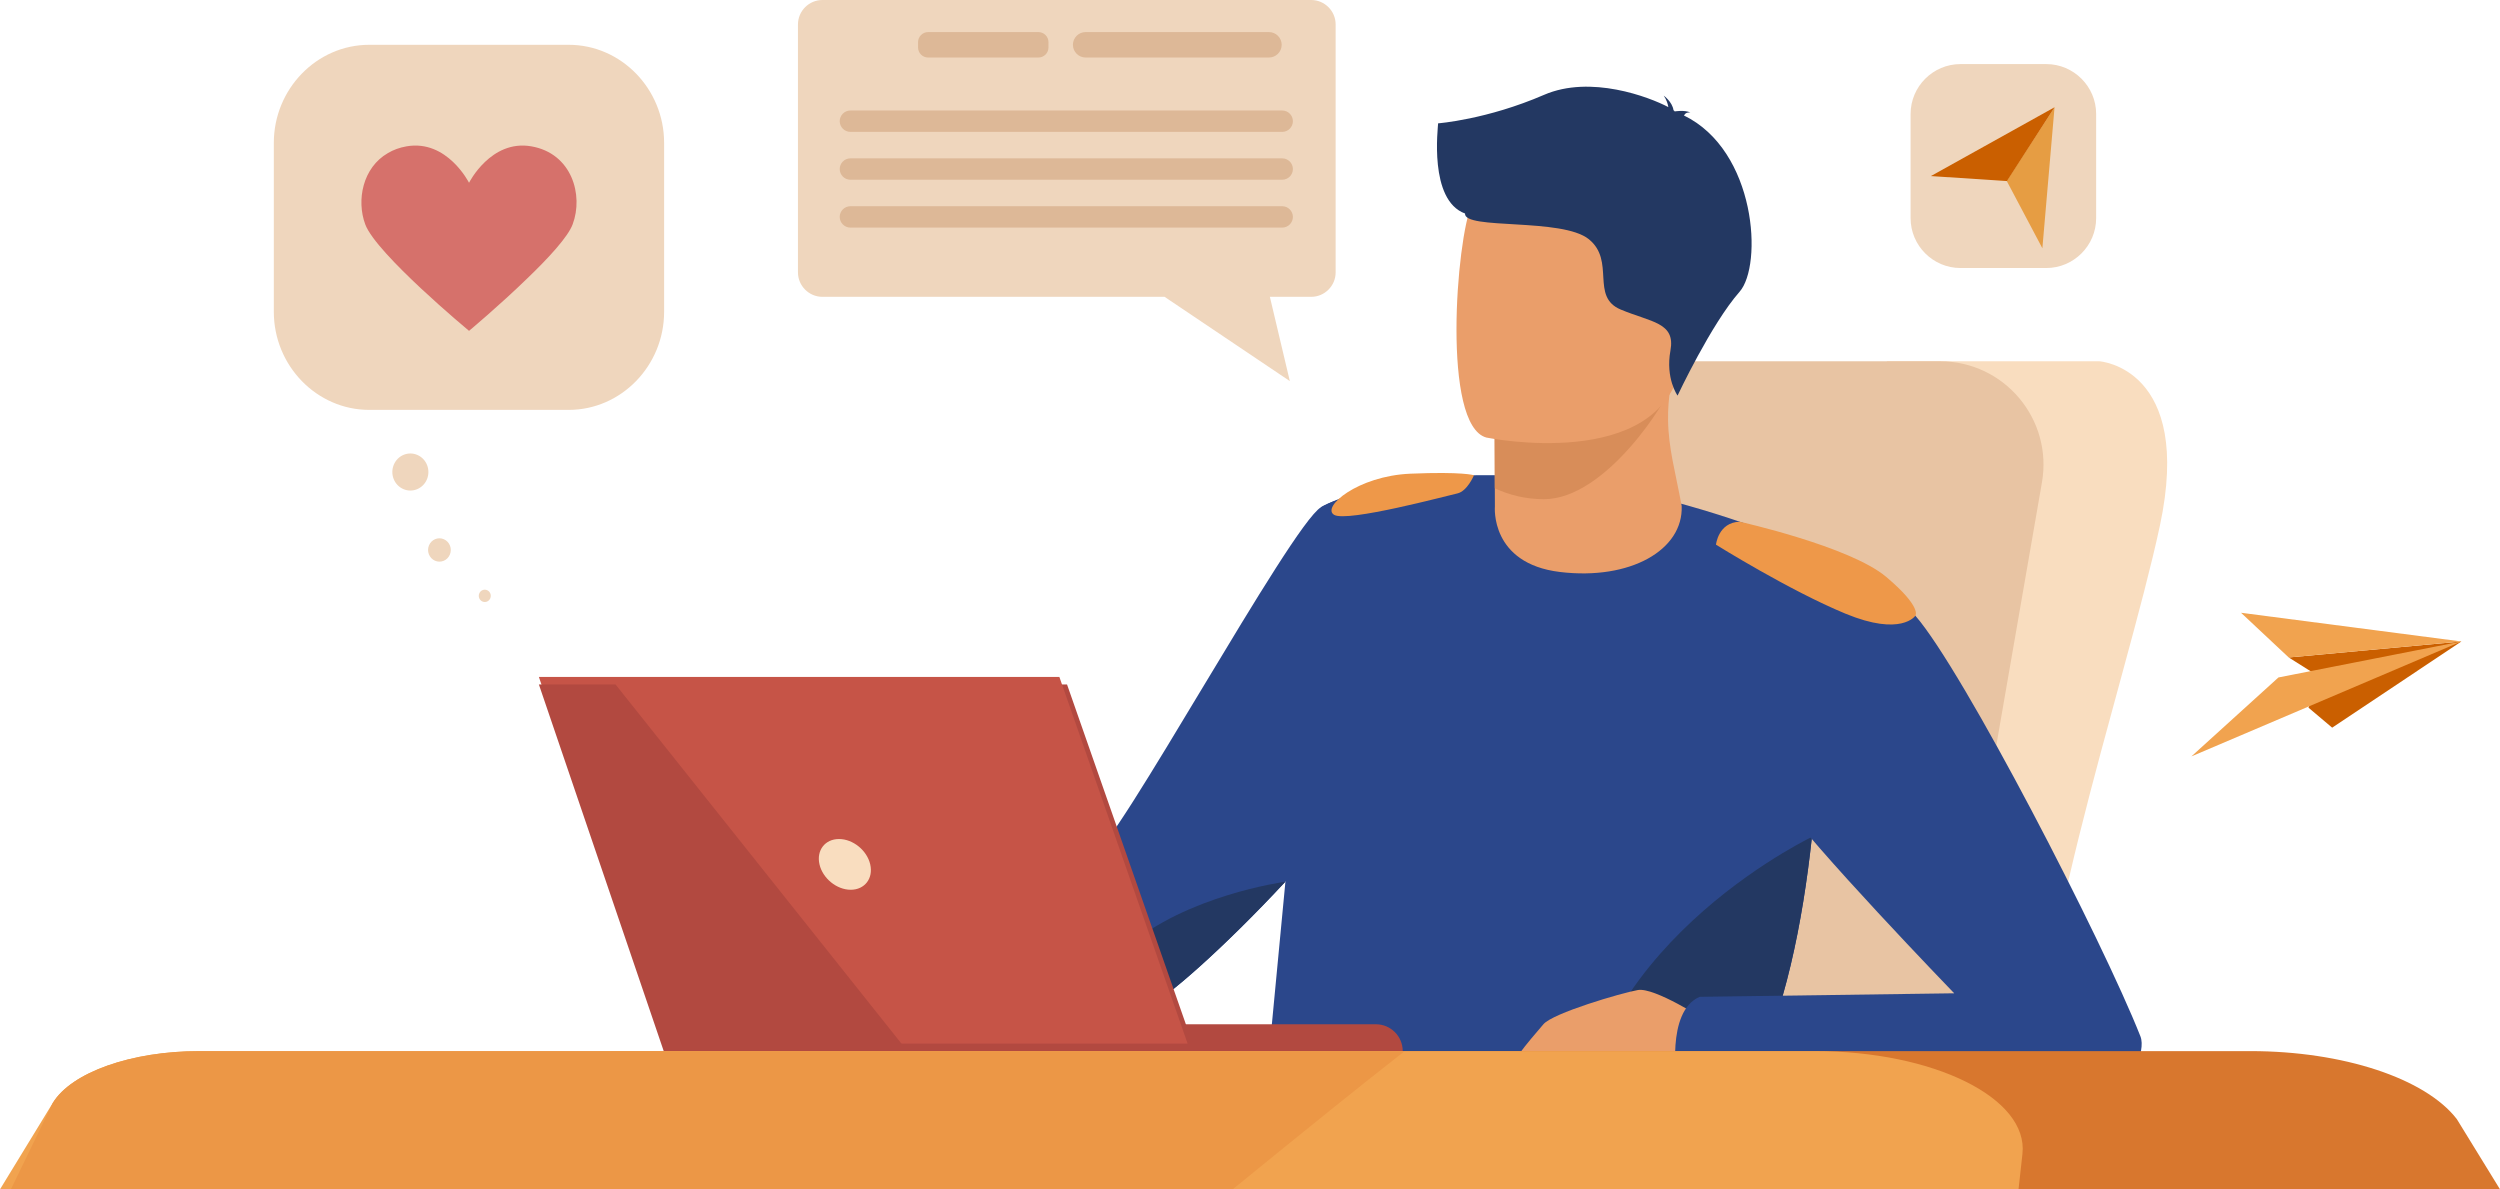
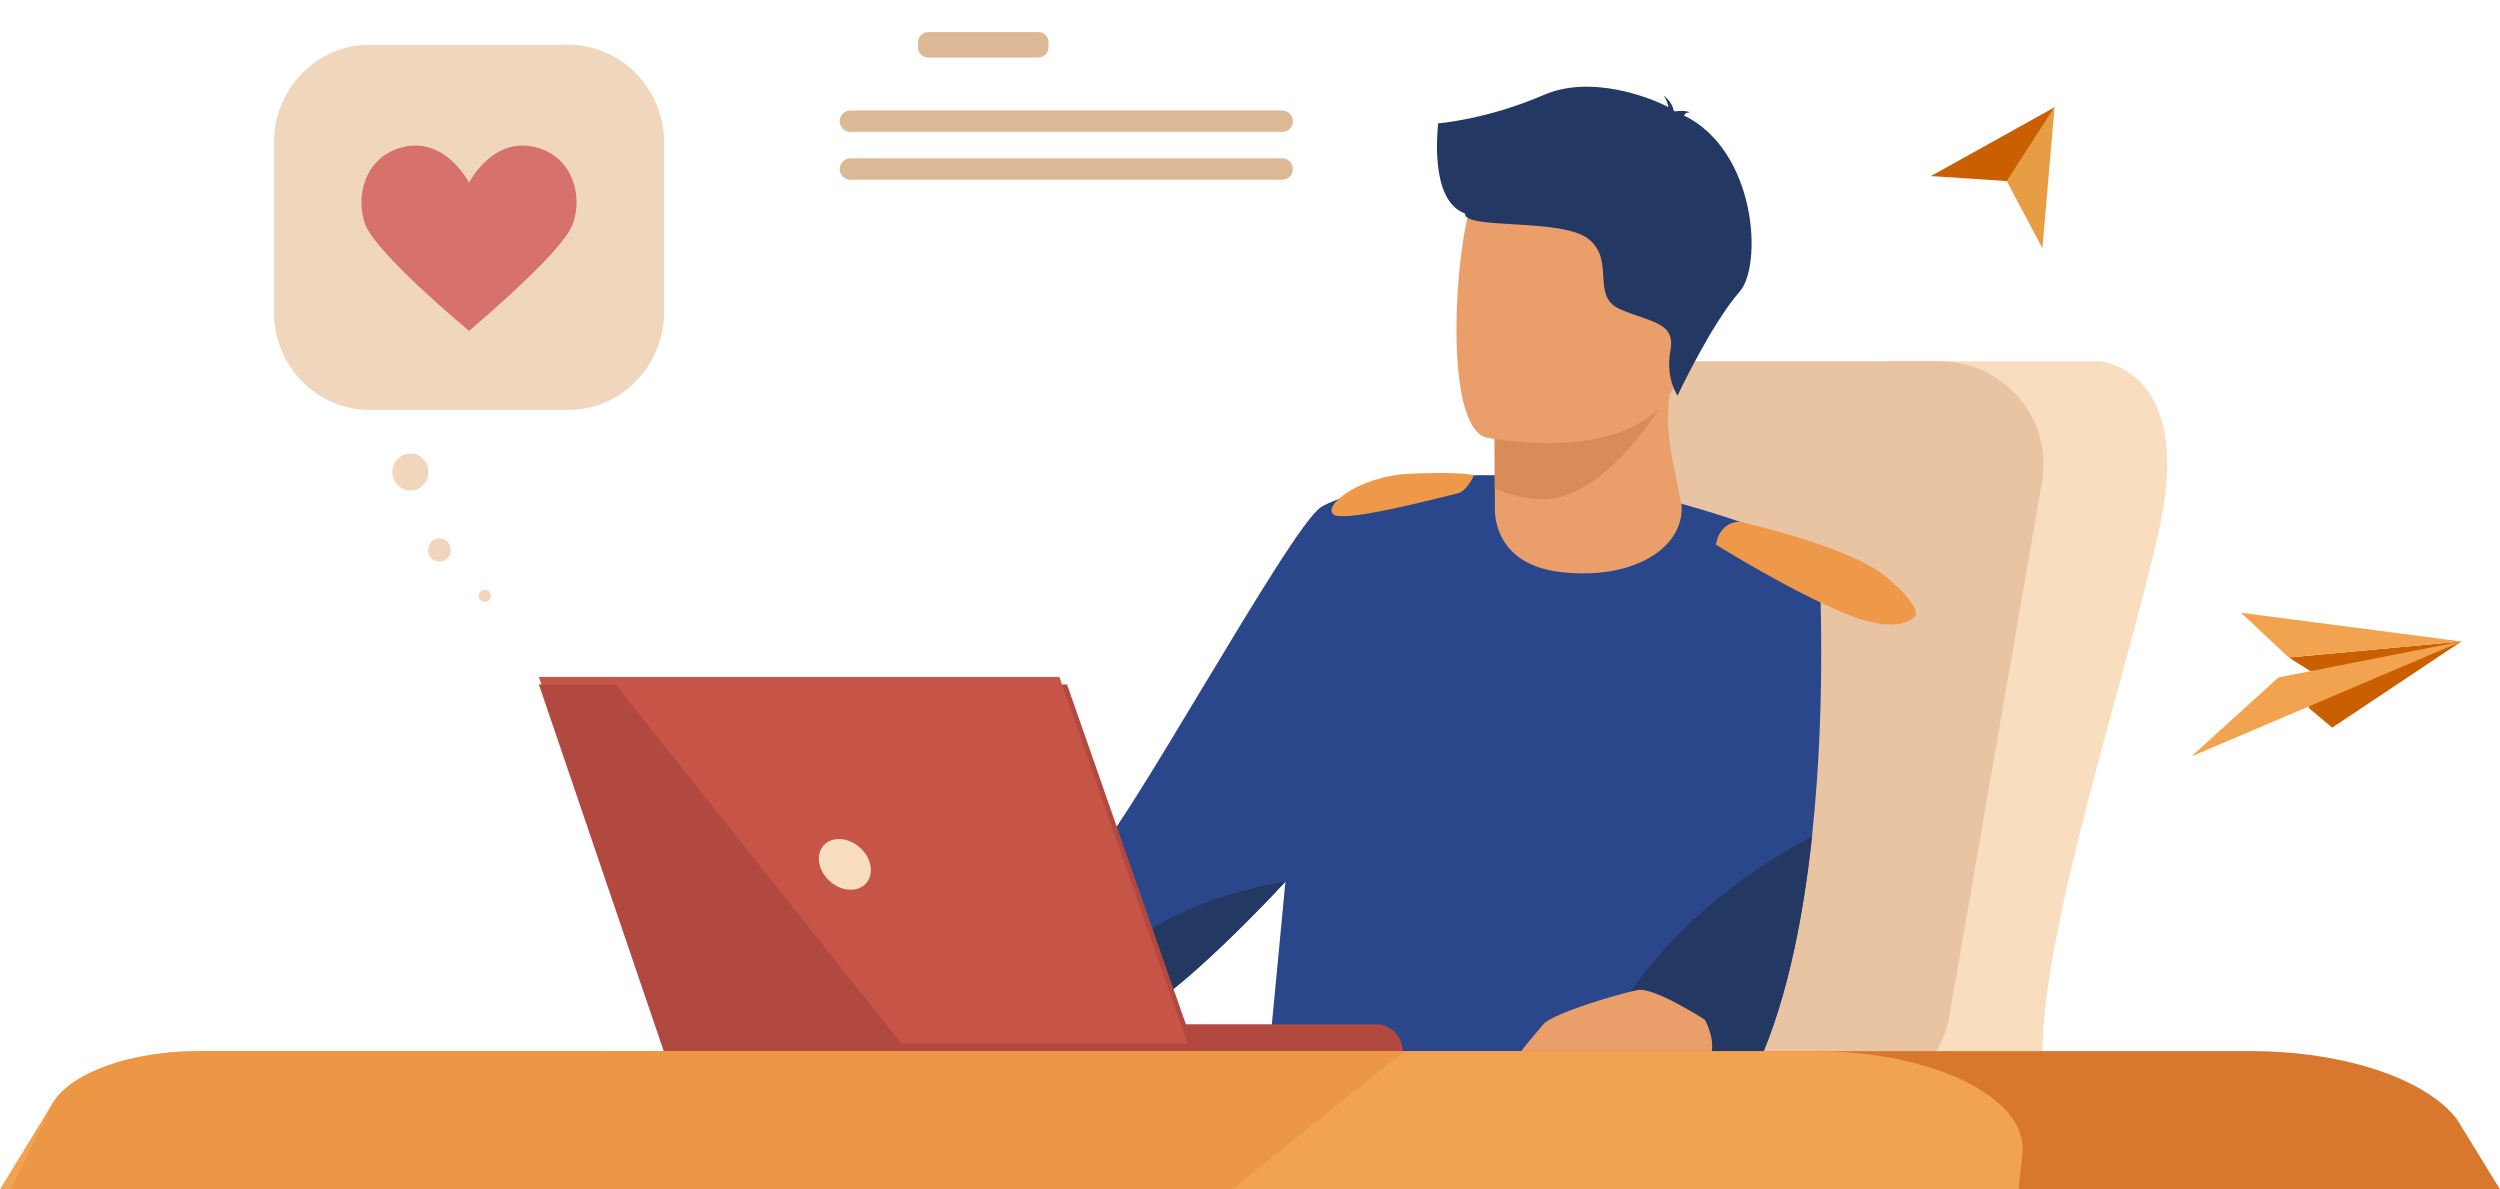
<svg xmlns="http://www.w3.org/2000/svg" version="1.1" id="_x3C_Layer_x3E_" x="0px" y="0px" width="320px" height="152.234px" viewBox="0 0 320 152.234" enable-background="new 0 0 320 152.234" xml:space="preserve">
  <g>
    <g>
-       <path fill="#EFD6BD" d="M268.307,14.584v13.342c0,3.509-2.872,6.381-6.381,6.381h-10.989c-3.51,0-6.381-2.872-6.381-6.381V14.584    c0-3.509,2.872-6.381,6.381-6.381h10.989C265.435,8.203,268.307,11.075,268.307,14.584z" />
      <g>
        <polygon fill="#E69D43" points="261.424,31.778 262.982,13.729 256.858,23.156    " />
        <polygon fill="#CA5F00" points="247.151,22.538 262.982,13.729 256.886,23.176    " />
      </g>
    </g>
    <g>
      <path fill="#F9DDBF" d="M241.525,46.244h27.205c0,0,12.061,0.816,7.731,21.068c-4.329,20.251-18.555,61.294-14.226,73.708h-30.307    L241.525,46.244z" />
      <path fill="#E8C4A3" d="M180.069,120.359c3.602-17.681,9.399-47.506,12.474-63.396c1.204-6.226,6.653-10.72,12.994-10.72h42.792    c8.214,0,14.445,7.404,13.041,15.498l-11.852,68.305c-1.195,6.889-7.541,11.659-14.49,10.894l-43.438-4.786    C183.85,135.303,178.515,127.988,180.069,120.359z" />
    </g>
    <g>
      <path fill="#2B478B" d="M169.094,64.92l-7.101,74.646c0,0,8.065,8.611,39.995,11.565c0.796,0.077,1.604,0.152,2.434,0.216    c18.326,1.479,25.128-22.162,27.508-44.229c2.032-18.818,0.844-36.493,0.844-36.493C189.992,52.611,169.094,64.92,169.094,64.92z" />
      <path fill="#2B478B" d="M99.425,124.293c6.338,2.942,44.032,5.411,47.653,4.369c1.857-0.536,9.628-7.381,17.446-15.803    c0.008-0.004,0.008-0.004,0.008-0.004c7.398-7.966,14.858-17.341,17.374-24.088c5.175-13.864,0.727-26.174,0.727-26.174    s-9.618-0.041-13.54,2.326c-3.922,2.374-26.34,43.662-29.337,44.751c-2.997,1.095-38.509,3.125-42.575,5.056    C97.181,114.727,93.094,121.352,99.425,124.293z" />
      <path fill="#EA9E6A" d="M191.337,62.502l0.009,2.334c0,0-0.647,7.299,8.34,8.379c8.987,1.083,15.803-2.822,15.568-8.456    c-0.803-4.363-1.688-7.359-1.742-10.969c-0.02-1.342,0.074-2.764,0.327-4.37l-17.418-0.376l-5.131,0.831L191.337,62.502z" />
      <path fill="#D88D59" d="M191.29,49.875l0.047,12.627c1.849,0.862,3.935,1.392,6.276,1.395c8.006,0.012,15.974-12.87,16.227-14.477    L191.29,49.875z" />
      <path fill="#EA9E6A" d="M190.264,56.009c0,0,22.302,4.541,24.915-9.391c2.614-13.932,7.253-22.729-6.875-26.217    c-14.128-3.487-17.901,1.308-19.904,5.746C186.396,30.585,184.53,54.469,190.264,56.009z" />
      <path fill="#233862" d="M184.078,15.787c0,0,6.222-0.469,13.564-3.648c5.96-2.58,13.468,0.283,15.906,1.572    c-0.064-0.394-0.221-0.93-0.592-1.469c0,0,1.094,0.778,1.253,1.864c0.113,0.083,0.163,0.141,0.134,0.16    c0,0,1.242-0.226,2.039,0.135c0,0-0.558-0.081-0.758,0.277c-0.021,0.038-0.053,0.07-0.089,0.099    c9.283,4.503,10.118,19.187,7.123,22.579c-3.603,4.081-7.93,13.279-7.93,13.279s-1.569-2.178-0.91-5.773    c0.66-3.596-2.446-3.6-6.368-5.241c-3.921-1.641-0.644-6.213-4.074-8.997c-3.428-2.785-16.02-1.17-15.853-3.295    C182.852,25.62,184.077,16.266,184.078,15.787z" />
      <path fill="#233862" d="M201.988,151.131c0.796,0.077,1.604,0.152,2.434,0.216c18.326,1.479,25.128-22.162,27.508-44.229    C229.715,108.207,199.673,123.497,201.988,151.131z" />
      <path fill="#EA9E6A" d="M218.243,130.538c0,0-6.461-4.194-8.6-3.813c-2.139,0.383-10.885,2.95-12.087,4.381    c-1.874,2.23-5.183,5.773-3.298,6.15c1.885,0.376,18.522,1.211,20.44,1.046C216.616,138.139,221.085,136.27,218.243,130.538z" />
-       <path fill="#2B478B" d="M224.928,68.038c0,0,13.486,3.018,20.238,10.772c6.138,7.049,23.916,41.463,28.808,53.841    c0.78,1.971-1.414,6.261-3.179,7.436c-4.419,2.941-13.517,5.076-36.024,1.363l-20.121-2.935c0,0-1.469-9.037,2.906-10.922    l32.581-0.452c0,0-18.662-19.313-22.267-24.866C224.265,96.723,224.928,68.038,224.928,68.038z" />
      <path fill="#233862" d="M99.425,124.293c6.338,2.942,44.032,5.411,47.653,4.369c1.857-0.536,9.628-7.381,17.446-15.803    c-0.386,0.052-12.687,1.802-20.264,8.354c0,0-4.27,1.9-15.889,0.836C116.753,120.986,101.831,120.594,99.425,124.293z" />
      <path fill="#EE9849" d="M222.689,66.78c0,0,14.111,3.153,18.745,7.062c4.633,3.907,3.733,4.969,3.733,4.969s-1.78,2.7-8.954-0.264    c-7.174-2.965-16.567-8.828-16.567-8.828S219.931,66.859,222.689,66.78z" />
      <path fill="#EE9849" d="M188.667,60.832c0,0-0.85,2.051-2.137,2.33c-1.286,0.278-14.078,3.724-15.756,2.741    c-1.68-0.983,3.013-4.984,9.755-5.271C187.272,60.347,188.667,60.832,188.667,60.832z" />
    </g>
    <g>
      <path fill="#B24940" d="M136.457,134.542h43.092l0,0c0-1.897-1.538-3.436-3.435-3.436h-39.657V134.542z" />
      <polygon fill="#B24940" points="136.58,87.61 69.956,87.61 85.937,134.542 152.993,134.542   " />
      <polygon fill="#C65447" points="68.976,86.646 84.956,133.578 152.012,133.578 135.599,86.646   " />
      <path fill="#F9DDBF" d="M104.895,110.642c0.414,1.793,2.203,3.247,3.996,3.247c1.793,0,2.913-1.454,2.498-3.247    c-0.414-1.793-2.203-3.247-3.996-3.247C105.599,107.395,104.481,108.849,104.895,110.642z" />
      <polygon fill="#B24940" points="68.976,87.609 84.956,134.541 116.15,134.541 78.787,87.609   " />
    </g>
    <g>
      <g>
        <path fill="#D8772E" d="M53.513,152.234H320l-5.524-8.984c-4.023-5.227-14.587-8.708-26.42-8.708H79.032     c-8.707,0-16.364,2.708-18.768,6.641L53.513,152.234z" />
        <path fill="#F1A34F" d="M0,152.234h258.371l0.502-4.531c0.792-7.155-11.344-13.161-26.597-13.161H25.517     c-8.707,0-16.364,2.708-18.766,6.641L0,152.234z" />
        <path fill="#EC9746" d="M1.393,152.234h156.388c8.766-7.146,16.751-13.588,22.02-17.692H25.517     c-8.707,0-16.364,2.708-18.766,6.641L1.393,152.234z" />
      </g>
    </g>
    <g>
      <g>
        <path fill="#EFD6BD" d="M72.794,52.466H47.262c-6.717,0-12.213-5.65-12.213-12.555V18.29c0-6.905,5.496-12.556,12.213-12.556     h25.533c6.716,0,12.212,5.65,12.212,12.556v21.621C85.006,46.815,79.51,52.466,72.794,52.466z" />
        <g>
          <path fill="#D6716B" d="M46.751,28.717c1.388,3.76,13.285,13.633,13.285,13.633s3.876-3.238,7.468-6.726      c2.688-2.581,5.199-5.299,5.794-6.907c1.409-3.736-0.088-9.082-5.287-9.986c-5.177-0.906-7.975,4.665-7.975,4.665      s-2.799-5.571-7.997-4.665c-0.903,0.158-1.696,0.452-2.379,0.86C46.421,21.447,45.605,25.638,46.751,28.717z" />
        </g>
      </g>
      <g>
        <path fill="#EFD6BD" d="M62.352,75.543c-0.39-0.171-0.84,0.017-1.006,0.417c-0.167,0.401,0.016,0.864,0.407,1.034     c0.389,0.171,0.84-0.016,1.005-0.417C62.924,76.176,62.742,75.713,62.352,75.543z" />
        <path fill="#EFD6BD" d="M56.815,69.021c-0.739-0.323-1.593,0.031-1.907,0.791c-0.313,0.761,0.031,1.637,0.771,1.96     s1.593-0.032,1.907-0.791C57.899,70.221,57.555,69.344,56.815,69.021z" />
        <path fill="#EFD6BD" d="M53.429,58.235c-1.173-0.513-2.528,0.05-3.026,1.256c-0.498,1.206,0.049,2.599,1.223,3.111     s2.527-0.051,3.026-1.257C55.149,60.14,54.603,58.747,53.429,58.235z" />
      </g>
    </g>
    <g>
-       <path fill="#EFD6BD" d="M105.269,0h62.565c1.721,0,3.128,1.408,3.128,3.129v31.736c0,1.721-1.407,3.129-3.128,3.129h-5.29    l2.554,10.786l-16.034-10.786h-43.796c-1.721,0-3.129-1.408-3.129-3.129V3.129C102.14,1.408,103.548,0,105.269,0z" />
      <g>
        <path fill="#DDB897" d="M108.852,14.143h55.27c0.753,0,1.369,0.615,1.369,1.369l0,0c0,0.752-0.616,1.368-1.369,1.368h-55.27     c-0.752,0-1.369-0.616-1.369-1.368l0,0C107.483,14.758,108.099,14.143,108.852,14.143z" />
        <path fill="#DDB897" d="M108.852,20.269h55.27c0.753,0,1.369,0.616,1.369,1.369s-0.616,1.369-1.369,1.369h-55.27     c-0.752,0-1.369-0.616-1.369-1.369S108.099,20.269,108.852,20.269z" />
-         <path fill="#DDB897" d="M108.852,26.396h55.27c0.753,0,1.369,0.616,1.369,1.368c0,0.753-0.616,1.369-1.369,1.369h-55.27     c-0.752,0-1.369-0.616-1.369-1.369C107.483,27.012,108.099,26.396,108.852,26.396z" />
-         <path fill="#DDB897" d="M162.426,7.364h-23.463c-0.897,0-1.63-0.733-1.63-1.63c0-0.896,0.733-1.629,1.63-1.629h23.463     c0.896,0,1.629,0.733,1.629,1.629C164.056,6.631,163.323,7.364,162.426,7.364z" />
        <path fill="#DDB897" d="M132.917,7.364h-14.119c-0.708,0-1.287-0.579-1.287-1.288V5.394c0-0.709,0.58-1.288,1.287-1.288h14.119     c0.708,0,1.288,0.579,1.288,1.288v0.683C134.205,6.785,133.625,7.364,132.917,7.364z" />
      </g>
    </g>
    <g>
      <polygon fill="#CA5F00" points="298.518,93.142 315.054,82.108 292.956,84.156 297.059,86.738 295.486,90.582   " />
      <polygon fill="#F1A34F" points="315.054,82.108 291.64,86.714 280.496,96.822   " />
      <polygon fill="#F1A34F" points="292.956,84.156 315.054,82.108 286.851,78.434   " />
    </g>
  </g>
</svg>